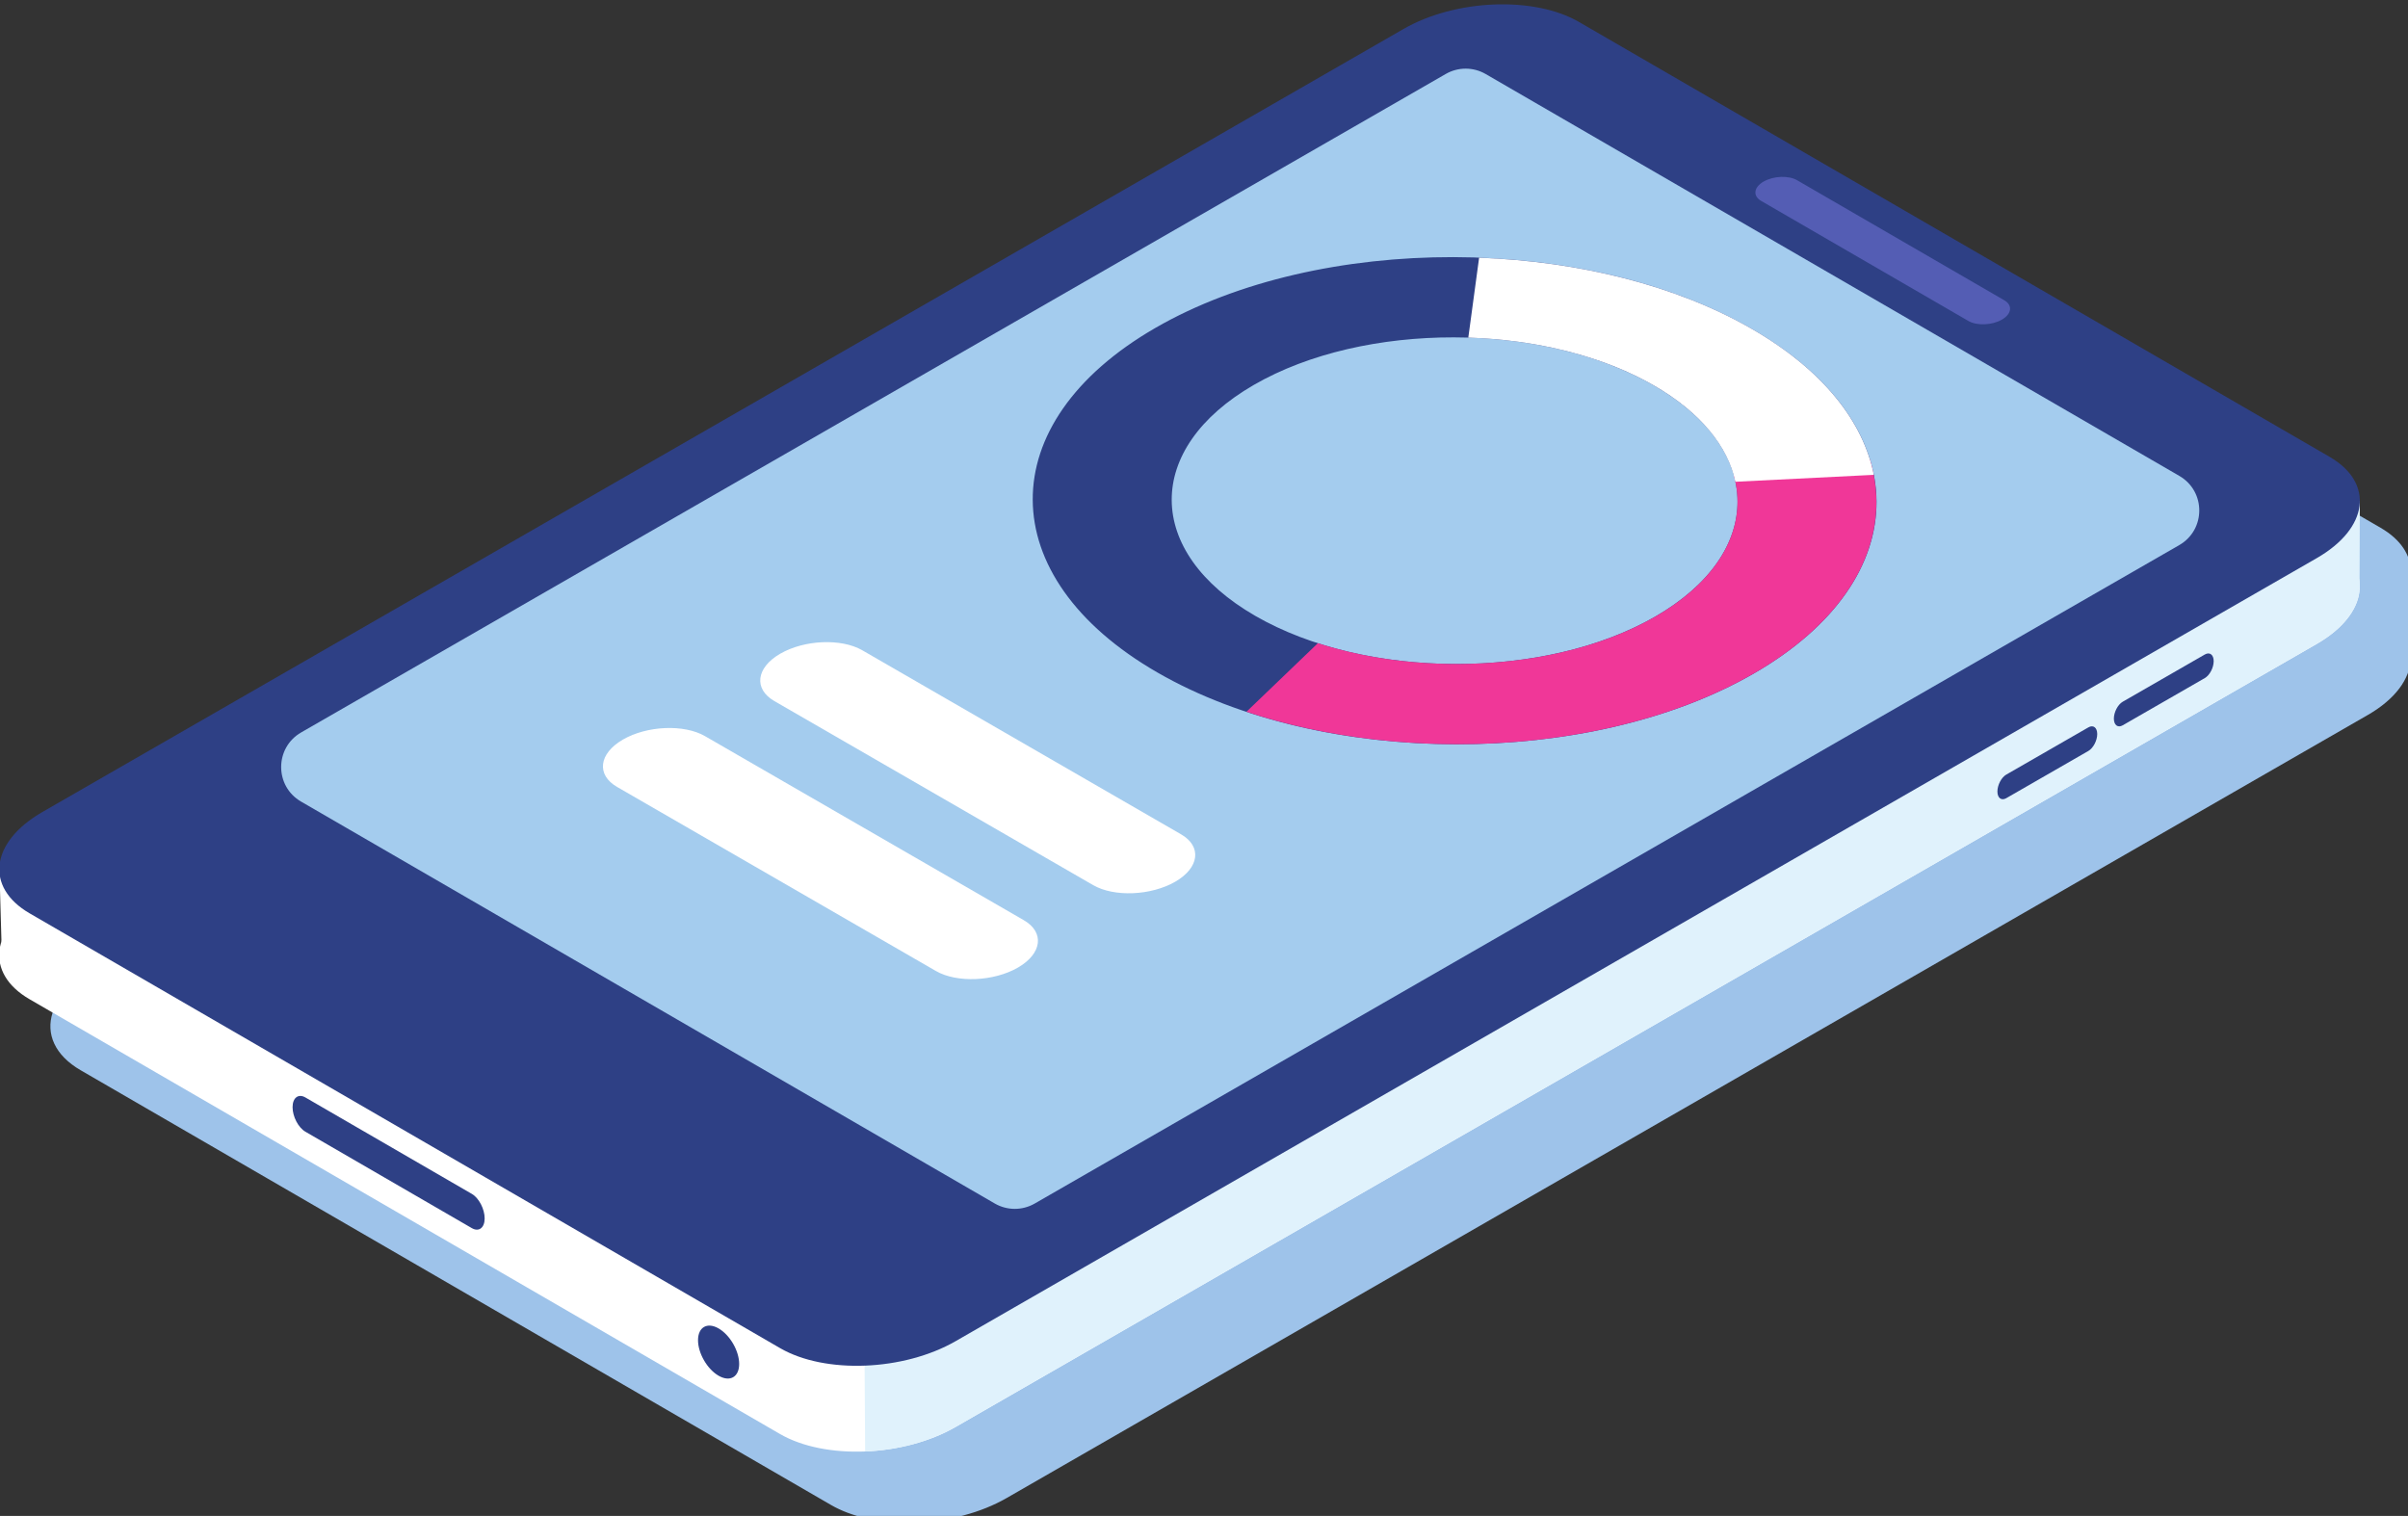
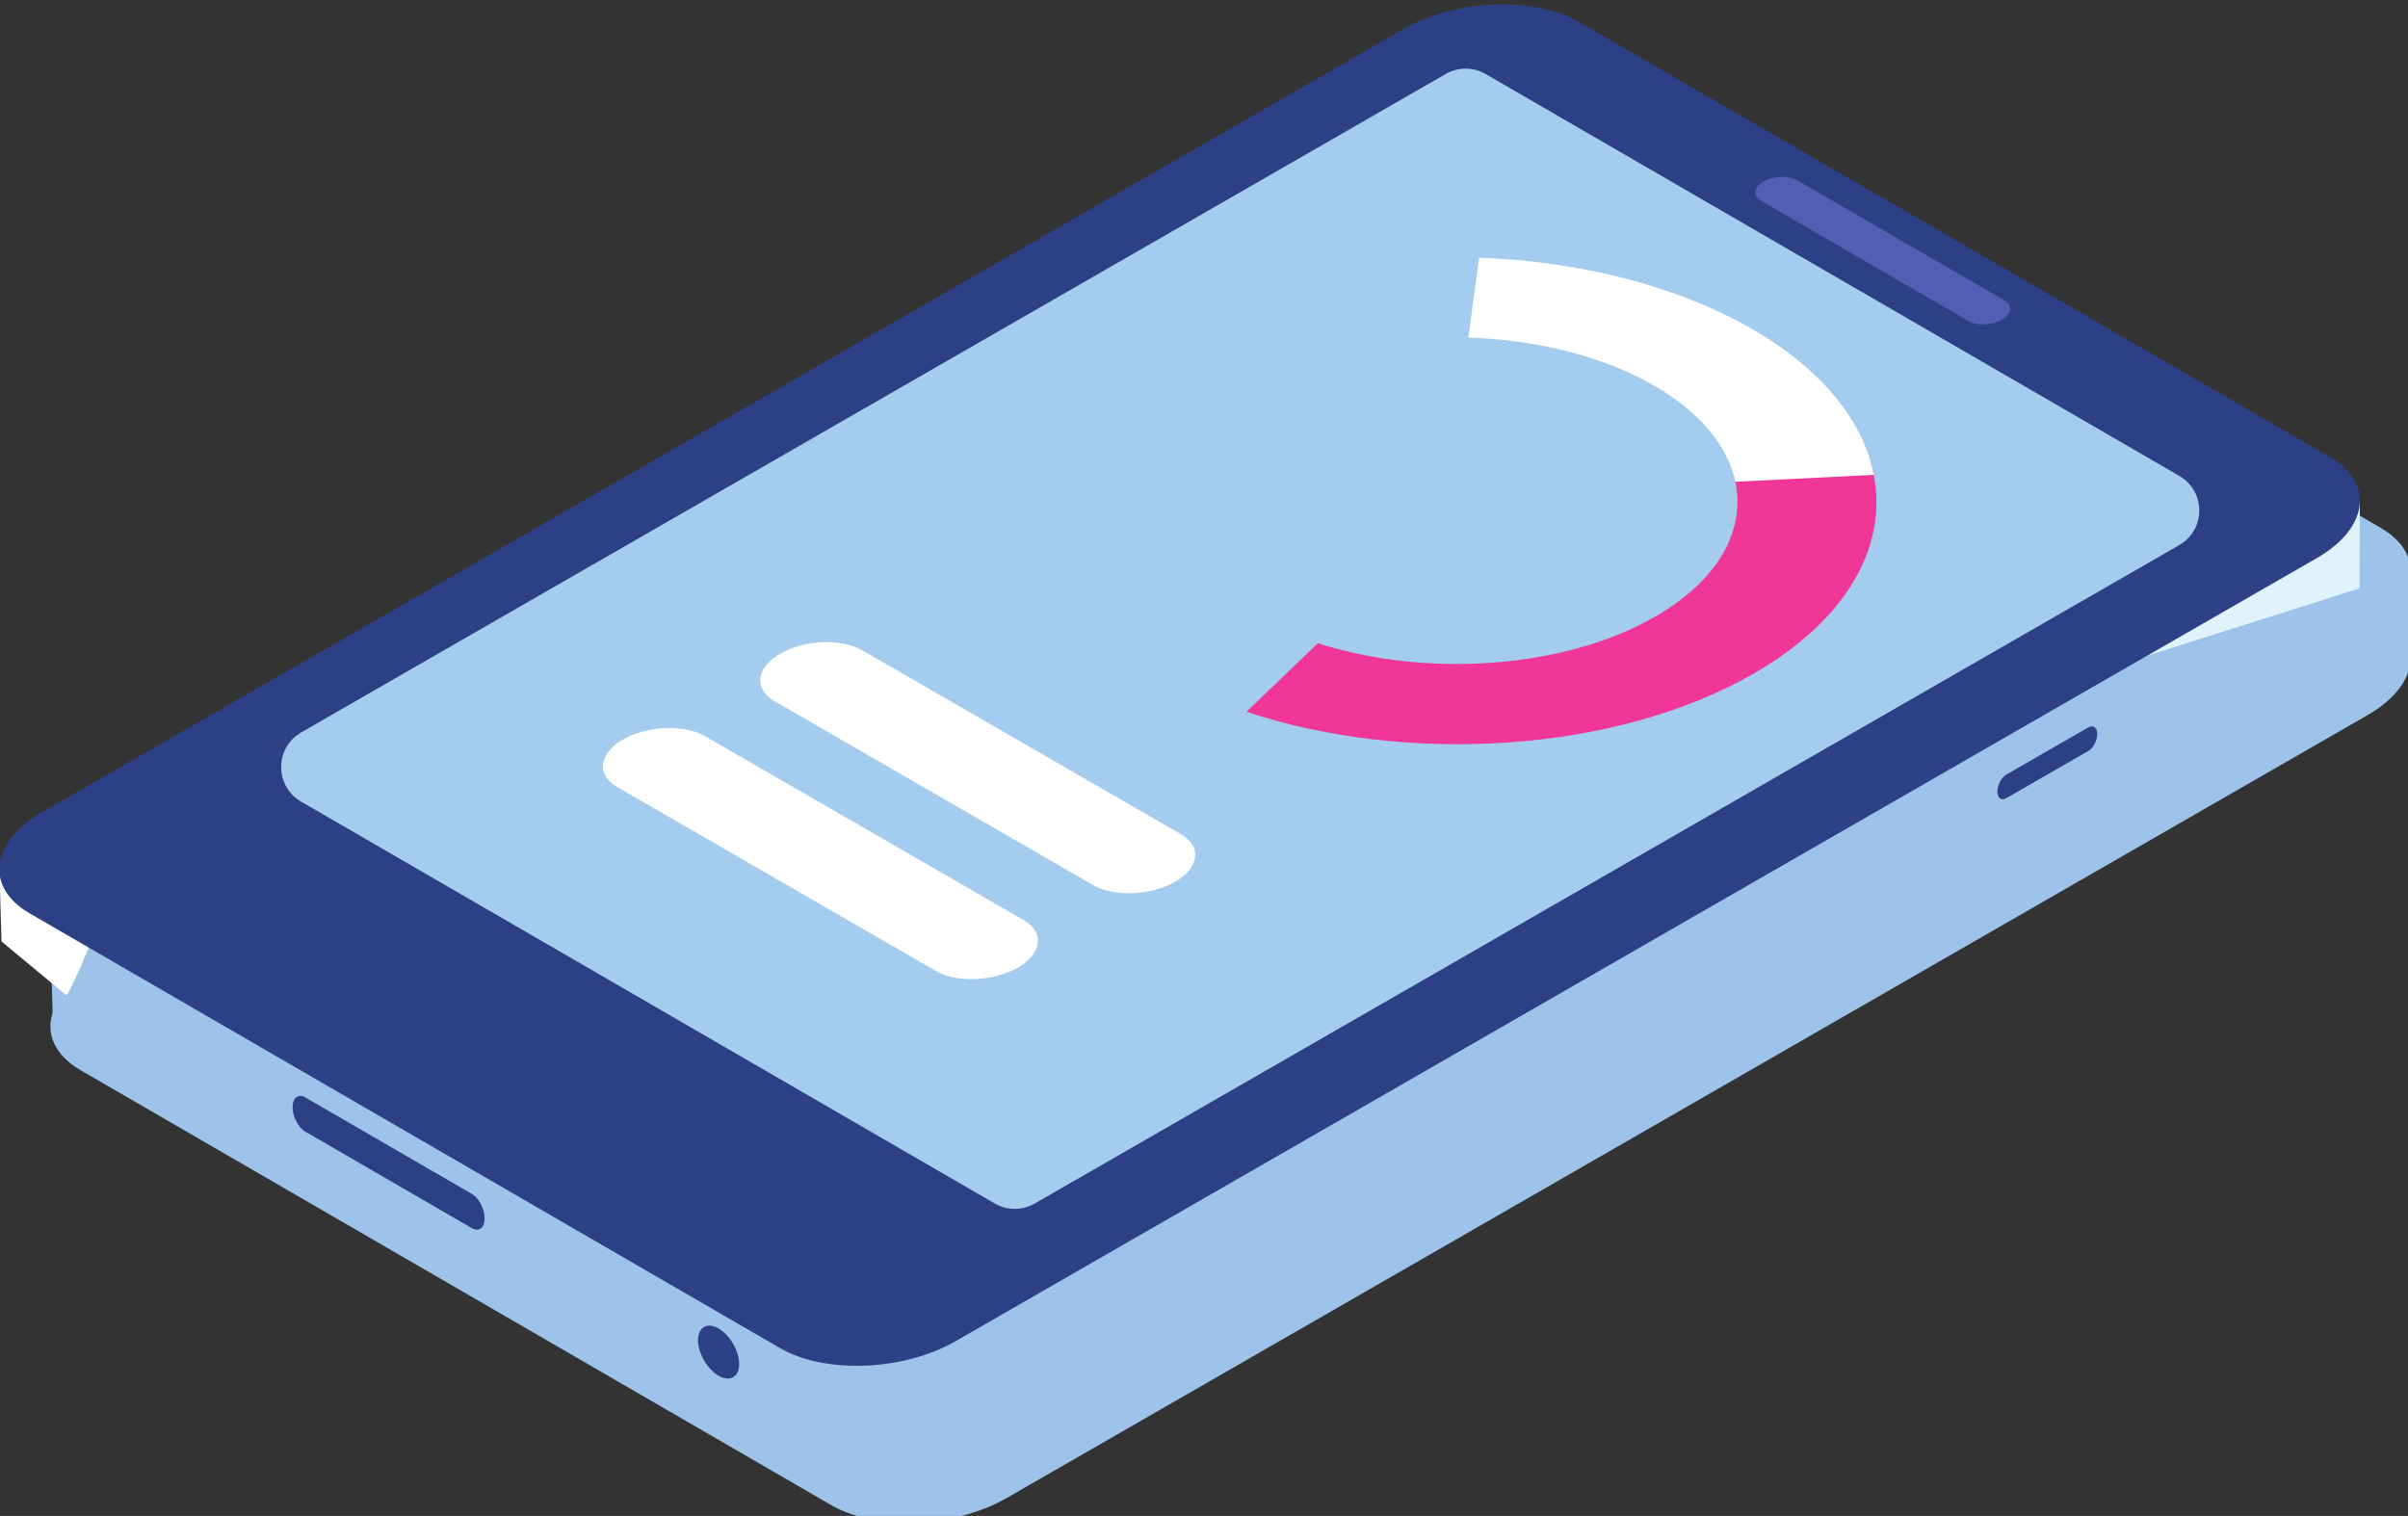
<svg xmlns="http://www.w3.org/2000/svg" xmlns:ns1="http://www.inkscape.org/namespaces/inkscape" xmlns:ns2="http://sodipodi.sourceforge.net/DTD/sodipodi-0.dtd" width="116.564mm" height="73.387mm" viewBox="0 0 116.564 73.387" version="1.1" id="svg620" ns1:version="0.92.3 (2405546, 2018-03-11)" ns2:docname="mobile.svg">
  <rect x="0" y="0" width="116.564" height="73.387" fill="#333333" stroke="none" />
  <defs id="defs614" />
  <ns2:namedview id="base" pagecolor="#ffffff" bordercolor="#666666" borderopacity="1.0" ns1:pageopacity="0.0" ns1:pageshadow="2" ns1:zoom="0.35" ns1:cx="288.84912" ns1:cy="-129.88746" ns1:document-units="mm" ns1:current-layer="layer1" showgrid="false" fit-margin-top="0" fit-margin-left="0" fit-margin-right="0" fit-margin-bottom="0" ns1:window-width="1861" ns1:window-height="1025" ns1:window-x="59" ns1:window-y="27" ns1:window-maximized="1" />
  <g ns1:label="Layer 1" ns1:groupmode="layer" id="layer1" transform="translate(-29.409,-41.08)">
    <g id="g586" transform="matrix(0.265,0,0,0.265,54.138,-91.612)">
      <path ns1:connector-curvature="0" id="path612" style="fill:#9ec3ea;fill-opacity:1;fill-rule:nonzero;stroke:none" d="m 72.48,778.883 c -5.24,0 -10.246,-1.061 -13.98,-3.225 l -137.091,-79.43 c -4.739,-2.745 -6.378,-6.665 -5.106,-10.541 l -0.014,-0.01 -0.361,-12.668 c -0.011,-0.16 -0.014,-0.32 -0.014,-0.48 l -0.018,-0.599 0.043,0.026 c 0.253,-3.476 2.884,-7.08 7.824,-9.922 L 172.391,518.995 c 5.179,-2.98 11.801,-4.506 18.086,-4.506 5.241,0 10.249,1.062 13.982,3.226 l 137.091,79.429 c 3.709,2.149 5.511,5.019 5.519,8.023 l 0.019,-10e-4 -0.055,15.214 c 0.019,0.265 0.009,0.532 -0.002,0.801 v 0 c -0.147,3.547 -2.783,7.251 -7.835,10.158 l -248.627,143.04 c -1.188,0.682 -2.45,1.29 -3.769,1.819 -2.635,1.059 -5.487,1.809 -8.387,2.243 -1.449,0.216 -2.91,0.354 -4.361,0.412 -0.525,0.02 -1.049,0.031 -1.571,0.031" />
      <path ns1:connector-curvature="0" id="path614" style="fill:#ffffff;fill-opacity:1;fill-rule:nonzero;stroke:none" d="m -93.05,672.701 -0.391,-13.746 17.723,11.501 c 0,0 -5.006,12.461 -5.548,12.027 -0.542,-0.435 -11.784,-9.783 -11.784,-9.783" />
-       <path ns1:connector-curvature="0" id="path616" style="fill:#ffffff;fill-opacity:1;fill-rule:nonzero;stroke:none" d="m 49.161,762.683 -137.091,-79.43 c -8.213,-4.759 -7.169,-13.046 2.331,-18.511 L 163.029,521.703 c 9.499,-5.465 23.856,-6.037 32.069,-1.28 l 137.091,79.43 c 8.213,4.759 7.169,13.045 -2.33,18.51 l -248.627,143.04 c -9.5,5.465 -23.858,6.037 -32.07,1.28" />
-       <path ns1:connector-curvature="0" id="path618" style="fill:#e0f2fc;fill-opacity:1;fill-rule:nonzero;stroke:none" d="m 64.214,686.568 98.815,-164.865 c 9.499,-5.465 23.856,-6.037 32.069,-1.28 l 137.091,79.43 c 8.213,4.759 7.169,13.045 -2.33,18.51 l -248.627,143.04 c -4.75,2.732 -10.715,4.241 -16.517,4.473 l -0.5,-79.308" />
      <path ns1:connector-curvature="0" id="path620" style="fill:#e0f2fc;fill-opacity:1;fill-rule:nonzero;stroke:none" d="m 172.398,632.008 25.24,-34.145 140.113,-5.673 -0.056,16.015 -153.19,48.56 -12.106,-24.758" />
      <path ns1:connector-curvature="0" id="path622" style="fill:#2e4085;fill-opacity:1;fill-rule:nonzero;stroke:none" d="m 41.705,749.896 c -0.002,2.384 -1.689,3.341 -3.764,2.139 -2.076,-1.202 -3.756,-4.11 -3.752,-6.494 0.004,-2.384 1.69,-3.341 3.765,-2.139 2.076,1.202 3.755,4.11 3.751,6.494" />
      <path ns1:connector-curvature="0" id="path624" style="fill:#2e4085;fill-opacity:1;fill-rule:nonzero;stroke:none" d="m 49.185,746.999 -137.091,-79.43 c -8.211,-4.758 -7.169,-13.045 2.331,-18.51 L 163.053,506.021 c 9.499,-5.465 23.858,-6.039 32.069,-1.281 l 137.091,79.43 c 8.213,4.759 7.169,13.046 -2.33,18.511 L 81.255,745.719 c -9.5,5.465 -23.858,6.037 -32.07,1.28" />
      <path ns1:connector-curvature="0" id="path626" style="fill:#545db4;fill-opacity:1;fill-rule:nonzero;stroke:none" d="M 266.244,559.358 228.39,537.426 c -1.56,-0.905 -1.36,-2.494 0.445,-3.533 1.806,-1.039 4.56,-1.149 6.121,-0.245 l 37.852,21.933 c 1.561,0.905 1.361,2.494 -0.445,3.533 -1.805,1.039 -4.56,1.149 -6.12,0.245" />
      <path ns1:connector-curvature="0" id="path628" style="fill:#2e4085;fill-opacity:1;fill-rule:nonzero;stroke:none" d="m -7.132,725.074 -30.405,-17.616 c -1.288,-0.746 -2.339,-2.763 -2.336,-4.481 0.003,-1.719 1.059,-2.515 2.346,-1.769 l 30.405,17.616 c 1.288,0.746 2.339,2.763 2.336,4.481 -0.003,1.719 -1.059,2.515 -2.346,1.769" />
-       <path ns1:connector-curvature="0" id="path630" style="fill:#2e4085;fill-opacity:1;fill-rule:nonzero;stroke:none" d="m 294.433,633.222 14.998,-8.629 c 0.89,-0.511 1.619,-1.9 1.621,-3.085 0.001,-1.185 -0.725,-1.736 -1.615,-1.225 l -14.996,8.629 c -0.89,0.511 -1.62,1.9 -1.621,3.085 -0.002,1.186 0.725,1.736 1.614,1.225" />
      <path ns1:connector-curvature="0" id="path632" style="fill:#2e4085;fill-opacity:1;fill-rule:nonzero;stroke:none" d="m 273.161,646.534 14.998,-8.627 c 0.889,-0.512 1.619,-1.901 1.62,-3.086 0.002,-1.185 -0.724,-1.736 -1.614,-1.224 l -14.998,8.627 c -0.89,0.512 -1.619,1.901 -1.621,3.086 -10e-4,1.185 0.725,1.736 1.615,1.224" />
      <path ns1:connector-curvature="0" id="path634" style="fill:#a4ccee;fill-opacity:1;fill-rule:nonzero;stroke:none" d="M 170.774,514.238 -38.299,634.519 c -4.869,2.801 -4.88,9.824 -0.019,12.639 l 126.71,73.416 c 2.256,1.306 5.037,1.311 7.298,0.011 L 304.761,600.303 c 4.869,-2.801 4.88,-9.822 0.02,-12.639 l -126.711,-73.415 c -2.255,-1.308 -5.037,-1.311 -7.296,-0.011" />
-       <path ns1:connector-curvature="0" id="path636" style="fill:#2e4085;fill-opacity:1;fill-rule:nonzero;stroke:none" d="m 135.969,613.223 c -20.245,-11.689 -20.348,-30.58 -0.229,-42.196 20.119,-11.616 52.841,-11.556 73.086,0.133 20.245,11.689 20.348,30.58 0.229,42.196 -20.119,11.615 -52.841,11.556 -73.086,-0.133 z m 90.752,-52.396 c -30.19,-17.43 -78.986,-17.519 -108.989,-0.198 -30.002,17.323 -29.85,45.495 0.341,62.926 30.19,17.43 78.986,17.519 108.989,0.196 30.003,-17.321 29.85,-45.494 -0.341,-62.925" />
      <path ns1:connector-curvature="0" id="path638" style="fill:#f03798;fill-opacity:1;fill-rule:nonzero;stroke:none" d="m 227.063,623.752 c 18.361,-10.6 25.407,-25.264 21.207,-39.044 l -24.907,2.757 c 2.63,9.155 -2.125,18.856 -14.307,25.89 -16.654,9.614 -41.935,11.221 -61.635,4.864 l -13.055,12.534 c 29.488,9.777 67.642,7.465 92.698,-7.001" />
      <path ns1:connector-curvature="0" id="path640" style="fill:#ffffff;fill-opacity:1;fill-rule:nonzero;stroke:none" d="m 176.87,547.798 -1.975,14.602 c 12.328,0.386 24.488,3.306 33.931,8.759 8.55,4.936 13.492,11.158 14.851,17.574 l 25.284,-1.266 c -1.893,-9.72 -9.296,-19.168 -22.24,-26.64 -13.891,-8.02 -31.724,-12.359 -49.851,-13.029" />
      <path ns1:connector-curvature="0" id="path642" style="fill:#ffffff;fill-opacity:1;fill-rule:nonzero;stroke:none" d="m 106.369,662.417 -58.235,-33.623 c -3.826,-2.209 -3.342,-6.104 1.076,-8.655 4.418,-2.551 11.164,-2.83 14.99,-0.621 l 58.235,33.623 c 3.826,2.209 3.342,6.104 -1.076,8.655 -4.418,2.55 -11.164,2.83 -14.99,0.621" />
      <path ns1:connector-curvature="0" id="path644" style="fill:#ffffff;fill-opacity:1;fill-rule:nonzero;stroke:none" d="M 77.636,678.099 19.4,644.478 c -3.826,-2.21 -3.341,-6.104 1.076,-8.655 v 0 c 4.419,-2.551 11.164,-2.831 14.991,-0.621 l 58.235,33.623 c 3.826,2.209 3.342,6.104 -1.076,8.654 v 0 c -4.419,2.551 -11.164,2.831 -14.99,0.621" />
    </g>
  </g>
</svg>